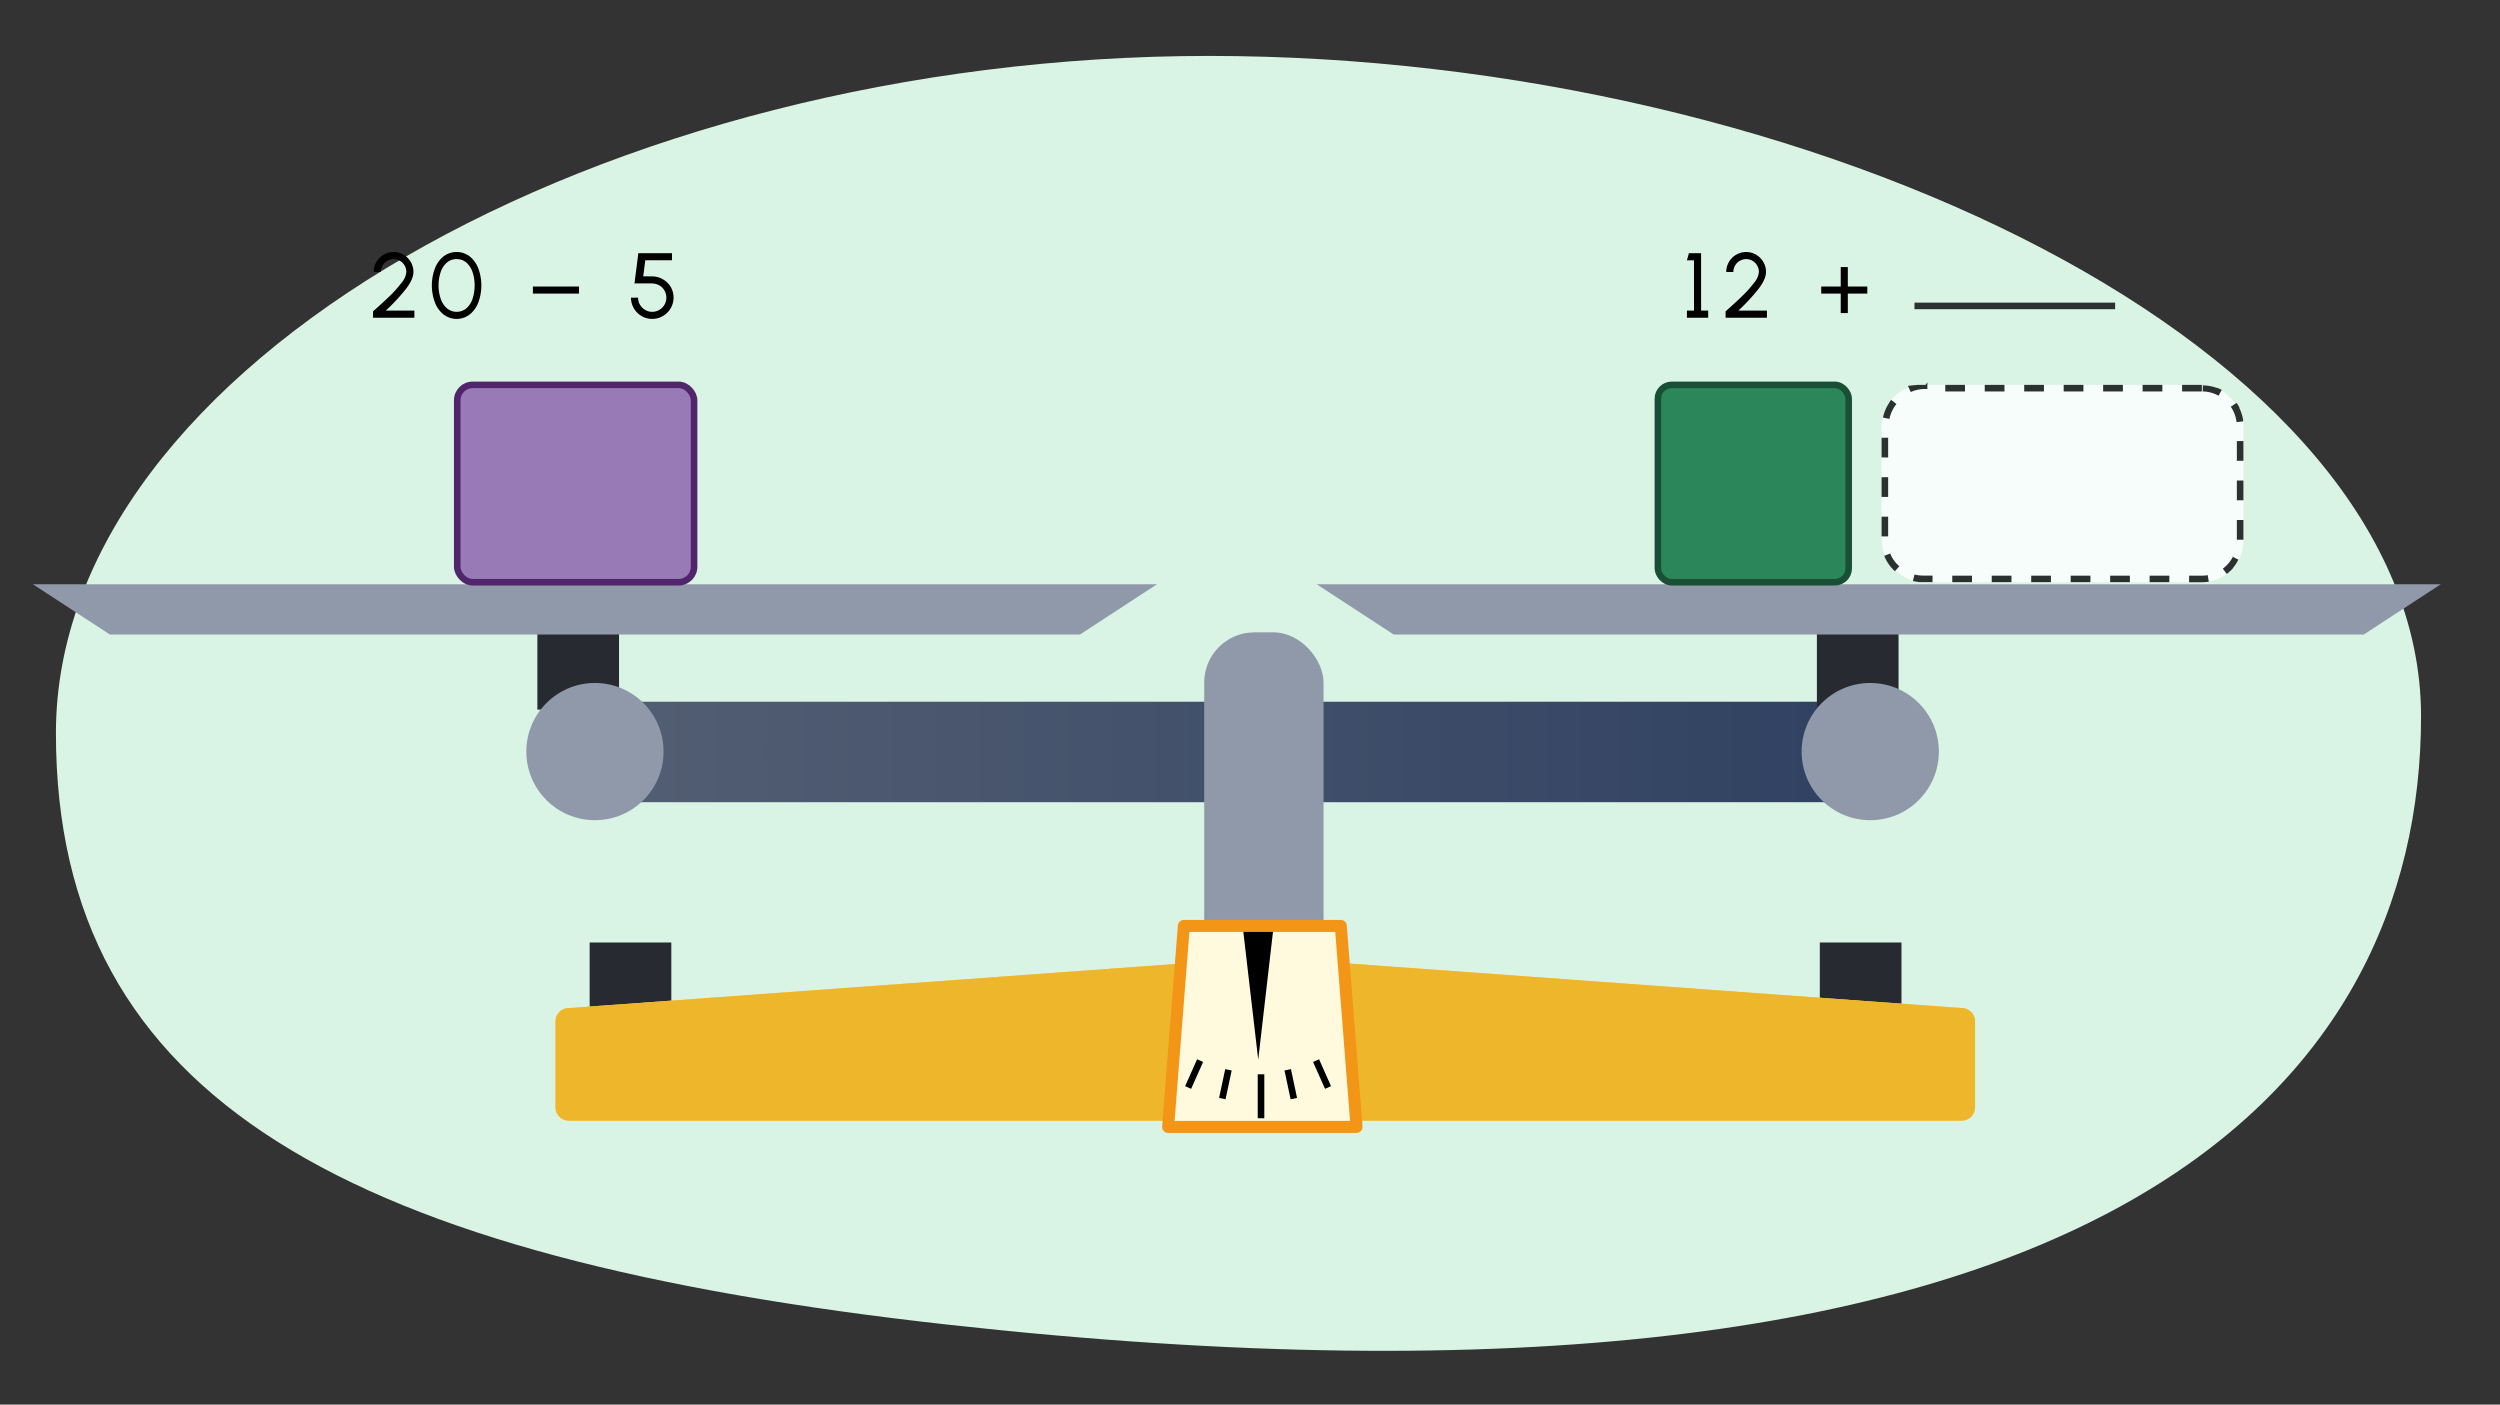
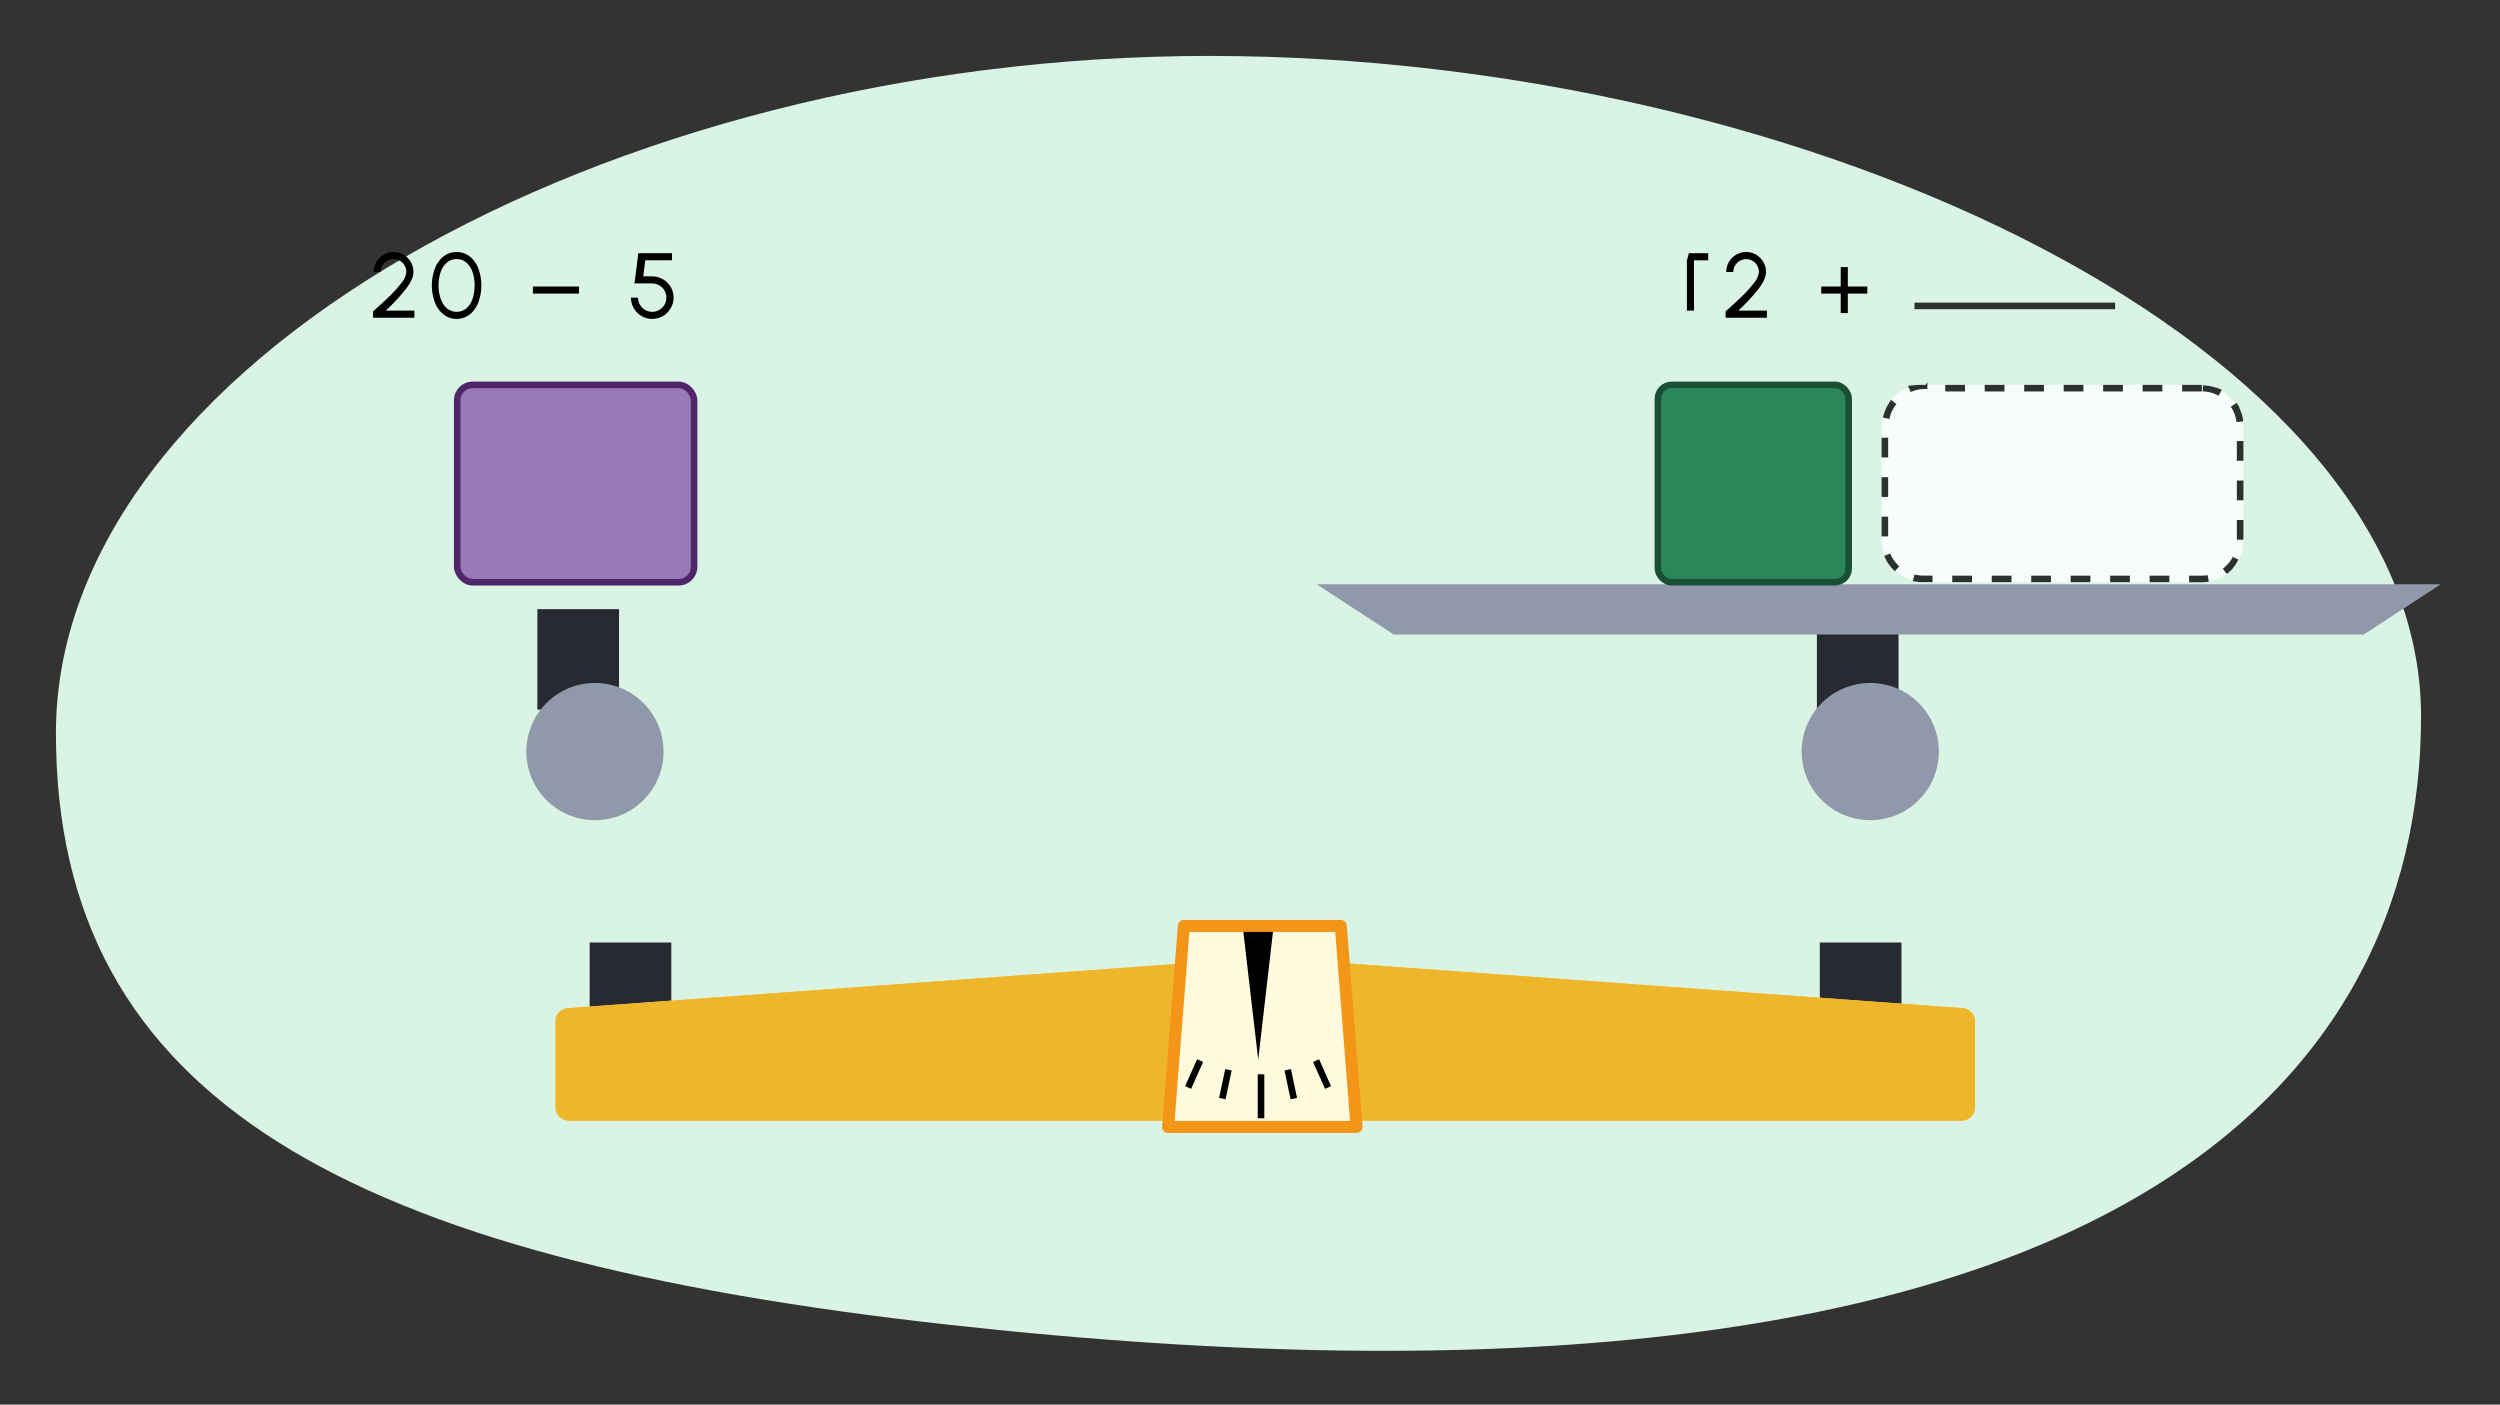
<svg xmlns="http://www.w3.org/2000/svg" width="760" height="427" viewBox="0 0 760 427">
  <rect x="0" y="0" width="760" height="427" fill="#333333" stroke="none" />
  <defs>
    <linearGradient id="a" x1="-135.886" y1="243.039" x2="276.563" y2="243.039" gradientTransform="translate(307.503 -14.445)" gradientUnits="userSpaceOnUse">
      <stop offset="0" stop-color="#545f73" />
      <stop offset="1" stop-color="#2e4061" />
    </linearGradient>
  </defs>
  <path d="M736,217.781c0,111.822-95,224.1-447.989,184.894C106.511,382.514,17,334.673,17,222.851S183.814,17,367.579,17,736,105.959,736,217.781Z" fill="#d9f4e4" />
  <rect x="553.224" y="286.516" width="24.823" height="34.371" fill="#272a30" />
  <rect x="179.256" y="286.516" width="24.823" height="34.371" fill="#272a30" />
  <path d="M596.331,340.68H172.949a4.093,4.093,0,0,1-4.081-4.081V310.5a4.081,4.081,0,0,1,4.087-4.052L358.8,292.942h51.689l185.841,13.507a4.081,4.081,0,0,1,4.087,4.052v26.1A4.094,4.094,0,0,1,596.331,340.68Z" fill="#fdcd54" />
  <path d="M596.331,340.68H172.949a4.093,4.093,0,0,1-4.081-4.081V310.5a4.081,4.081,0,0,1,4.087-4.052L358.8,292.942h51.689l185.841,13.507a4.081,4.081,0,0,1,4.087,4.052v26.1A4.094,4.094,0,0,1,596.331,340.68Z" fill="#eeb62b" />
-   <rect x="171.617" y="213.318" width="412.449" height="30.552" rx="12.838" fill="url(#a)" />
-   <rect x="366.076" y="192.232" width="36.28" height="132.844" rx="15.26" fill="#9099a9" />
  <polygon points="412.389 342.589 355.105 342.589 359.888 281.485 407.606 281.485 412.389 342.589" fill="#fff9de" />
  <polygon points="387.04 282.819 382.5 322.159 377.92 282.823 387.04 282.819" />
  <polygon points="412.389 342.589 355.105 342.589 359.888 281.485 407.606 281.485 412.389 342.589" fill="none" stroke="#f39516" stroke-linejoin="round" stroke-width="3.648" />
  <rect x="163.362" y="185.177" width="24.823" height="30.552" fill="#272a30" />
  <circle cx="180.863" cy="228.482" r="20.859" fill="#9099a9" />
-   <polygon points="328.319 192.892 33.406 192.892 10 177.616 351.725 177.616 328.319 192.892" fill="#9099a9" />
  <rect x="552.333" y="185.177" width="24.823" height="30.552" fill="#272a30" />
  <circle cx="568.555" cy="228.482" r="20.859" fill="#9099a9" />
  <polygon points="718.594 192.892 423.681 192.892 400.275 177.616 742 177.616 718.594 192.892" fill="#9099a9" />
  <line x1="383.349" y1="326.586" x2="383.349" y2="339.952" fill="none" stroke="#000" stroke-miterlimit="10" stroke-width="2" />
  <line x1="373.447" y1="325.221" x2="371.587" y2="333.972" fill="none" stroke="#000" stroke-miterlimit="10" stroke-width="2" />
  <line x1="364.832" y1="322.422" x2="361.193" y2="330.595" fill="none" stroke="#000" stroke-miterlimit="10" stroke-width="2" />
  <line x1="400.08" y1="322.422" x2="403.719" y2="330.595" fill="none" stroke="#000" stroke-miterlimit="10" stroke-width="2" />
  <line x1="391.465" y1="325.221" x2="393.325" y2="333.972" fill="none" stroke="#000" stroke-miterlimit="10" stroke-width="2" />
  <rect x="139" y="117" width="72" height="60" rx="4.695" stroke-width="2" stroke="#51256b" stroke-linecap="round" stroke-linejoin="round" fill="#987bb6" />
  <g opacity="0.8">
    <rect x="572" y="117" width="110" height="60" rx="12.642" fill="#fff" />
    <path d="M669.358,117h-6v2h6v-2Zm-12,0h-6v2h6v-2Zm-12,0h-6v2h6v-2Zm-12,0h-6v2h6v-2Zm-12,0h-6v2h6v-2Zm-12,0h-6v2h6v-2Zm-12,0h-6v2h6v-2Zm-12,0H583.75l-.031,0h-.2l-.02,0h-.2l-.041.005h-.167l-.072.009h-.094l-.008,0h-.043l-.072.011h-.011l-.009,0h-.012l-.008,0H582.7l-.009,0h-.011l-.01,0h0l-.082.013h0l-.009,0h-.022l-.008,0h-.023l-.008,0h-.032l-.009,0h-.021l-.1.019h-.031l-.009,0h0l-.009,0h0l-.008,0h0l-.008,0h0l-.008,0h0l-.008,0h0l-.009,0h0l-.009,0h0l-.1.019h0l-.01,0h-.01l-.01,0h0l-.009,0h0l-.009,0h0l-.009,0h0l-.009,0h0l-.009,0h0l-.009,0h0l-.009,0h0l-.009,0h0l-.01,0h0l-.1.022h0l-.009,0h0l-.009,0h0l-.009,0h0l-.009,0h0l-.009,0h0l-.009,0h0l-.009,0h0l-.009,0h0l-.009,0h0l-.009,0h0l-.01,0h0l-.11.025h0l-.01,0h0l-.009,0h0l-.009,0h0l-.009,0h0l-.008,0h0l-.009,0h0l-.009,0h0l-.008,0h0l-.009,0h0l-.009,0h0l-.02,0h0l-.079.02h0l-.009,0h0l-.009,0h0l-.009,0h0l-.009,0h0l-.009,0h0l-.008,0h0l-.008,0h0l-.008,0h0l-.008,0h0l-.009,0h0l-.009,0h0l-.01,0h0l-.019.005h0l-.059.016h0l-.01,0h0l-.01,0h0l-.008,0h0l-.008,0h0l-.008,0h0l-.008,0h0l-.008,0h0l-.008,0h0l-.008,0h0l-.007,0h0l-.008,0h0l-.008,0h0l-.008,0h0l-.01,0h0l-.078.023h0l-.009,0h0l-.008,0h0l-.008,0h0l-.007,0h0l-.007,0h0l-.007,0h0l-.007,0h0l-.007,0h0l-.007,0h0l-.007,0h0l-.007,0h0l-.008,0h0l-.008,0h0l-.008,0h0l-.009,0h0l-.009,0h0l-.058.018h0l-.008,0h0l-.008,0h0l-.008,0h0l-.008,0h0l-.007,0h0l-.006,0h0l-.007,0h0l-.006,0h0l-.006,0h0l-.007,0h0l-.007,0h0l-.007,0h0l-.008,0h0l-.008,0h0l-.009,0h0l-.008,0h0l-.028.01h0l-.008,0h0l-.007,0h0l-.007,0h0l-.006,0h0l0,0,0,0h-.006l0,0-.006,0h0l-.006,0h0l-.006,0h0l-.006,0h0l-.007,0h0l-.006,0h0l-.006,0h0l-.006,0h0l-.006,0h0l-.007,0h0l-.006,0h0l-.038.013h0l-.006,0h0l-.007,0,0,0-.006,0h0l-.006,0h0l-.006,0,0,0-.006,0h0l0,0,0,0h0l0,0,0,0h0l0,0h0l0,0,0,0,0,0h0l-.006,0h0l0,0,0,0,0,0h0l-.006,0,0,0-.006,0h0l-.007,0h0l-.009,0h0l-.019.007h0l-.008,0,0,0h0l0,0,0,0h0l0,0,0,0,0,0h0l0,0,0,0,0,0h0l0,0,0,0h0l0,0,0,0,0,0h0l0,0,0,0,0,0h0l-.005,0,0,0,0,0h0l0,0,0,0-.006,0h0l-.006,0h0l-.008,0h0l-.034.013h0l-.008,0h0l-.007,0h0l-.007,0h0l-.006,0h0l-.006,0,0,0-.006,0h0l0,0,0,0,0,0,0,0-.006,0h0l-.006,0,0,0-.006,0h0l-.006,0h0l0,0h0l-.007,0h0l-.007,0h0l-.007,0h0l-.006,0h0l-.059.024h0l-.007,0h0l-.007,0h0l-.007,0h0l-.007,0h0l-.007,0h0l-.007,0h0l-.007,0h0l-.007,0h0l-.007,0h0l-.007,0h0l-.007,0h0l-.007,0h0l-.007,0h0l-.007,0h0l-.007,0h0l-.008,0h0l-.087.037h0l-.009,0h0l-.009,0h0l-.009,0h0l-.008,0h0l-.008,0h0l-.008,0h0l-.008,0h0l-.061.027.813,1.827a10.564,10.564,0,0,1,4.319-.912h.716v-2Zm-10.56,4.709c-.1.12-.191.242-.284.365h0l-.027.037h0l-.006.008h0l-.006.009h0l-.014.018v0l0,.007,0,0,0,.007v0l-.013.018h0l-.006.008v0l0,.006,0,0,0,.006v0l-.006.007,0,0,0,.007,0,0,0,0,0,0,0,0,0,0,0,0,0,0-.006.008,0,0,0,0,0,0,0,0,0,0,0,0,0,0v0l-.008.011,0,0,0,0,0,0,0,0,0,0,0,0,0,0-.014.018v0l0,.006v0l0,.006,0,0,0,.005,0,0-.014.021h0l0,.007v0l0,.006v0l-.015.022h0l0,.007h0l0,.007h0l-.021.03h0l0,.007h0l0,.007v0l-.02.03h0l0,.008h0a12.579,12.579,0,0,0-1.916,4.533l1.959.4a10.64,10.64,0,0,1,2.137-4.52l-1.557-1.256Zm-.8,11.356h-2v6h2v-6Zm0,12h-2v6h2v-6Zm0,12h-2v6h2v-6Zm.726,11.165-1.863.728,0,0,0,.006,0,0,0,.006v0l0,.007v0l0,.009h0l0,.011,0,0,0,.007,0,0,0,.007v0l0,.008v0l0,.01h0l0,.01v0l0,.008v0l0,.008v0l.008.021v0l0,.008v0l0,.009v0l.009.021h0l0,.011h0l0,.009v0l.017.043h0l.036.087h0a12.668,12.668,0,0,0,2.546,3.836h0l.007.008h0l.024.025h0l.007.007h0l.007.008h0l.016.016h0l.007.007,0,0,.006.006v0l.016.016h0l.007.007,0,0,.006.006,0,0,.006.007h0l.008.008h0l.007.007,0,0,0,0,0,0,0,.006,0,0,.007.008h0l.006.006,0,0,0,0,0,0,0,0,0,0,0,0,0,0,.006.006,0,0,0,0,0,0,0,0,0,0,0,0,0,0,0,0,.009.008,0,0,0,0,0,0,0,0,0,0,0,0,0,0,.011.011h0l0,0,0,0,0,0v0l.026.025h0l.006,0h0l.034.032h0l.007.006h0c.114.109.23.215.349.32l1.325-1.5a10.706,10.706,0,0,1-2.868-4.1Zm7.287,6.443-.492,1.939a12.644,12.644,0,0,0,2.344.365h0l.05,0h.012l.037,0h.013l.037,0h.076l.036,0h.014l.036,0h3.313v-2h-2.847a10.68,10.68,0,0,1-2.629-.327Zm17.476.327h-6v2h6v-2Zm12,0h-6v2h6v-2Zm12,0h-6v2h6v-2Zm12,0h-6v2h6v-2Zm12,0h-6v2h6v-2Zm12,0h-6v2h6v-2Zm11.657-.149a10.768,10.768,0,0,1-1.788.149h-3.869v2h4.2a12.669,12.669,0,0,0,1.441-.119h0l.039,0h0l.007,0h.062l.243-.038-.333-1.972Zm7.783-5.834a10.728,10.728,0,0,1-3.19,3.859l1.2,1.6a12.624,12.624,0,0,0,1.54-1.363h0l.072-.076h0l.008-.008h0l.024-.025h0l.008-.008h0l.024-.025h0l.007-.008h0l.007-.008h0l.016-.017h0l.007-.007,0,0,.006-.007h0l.023-.025h0l.007-.007v0l.007-.008h0l.016-.017h0l.007-.008h0l.007-.007v0l.015-.016v0l.006-.006,0,0,.006-.007,0,0,.006-.007h0l.007-.008,0,0,0-.006,0,0,0-.005,0,0,0-.006,0,0,.007-.008,0,0,.006-.006,0,0,0-.005,0,0,0,0,0,0,.006-.008,0,0,0,0,0,0,0,0,0,0,0,0,0,0,0,0,0,0,0,0,0,0,0,0,0,0,0,0,0,0,0,0,0-.006,0-.006,0,0,0,0,0,0,0,0,0,0,0,0,0,0,0,0,.008-.009,0,0,0,0,0,0,0,0,0,0,0,0v0l.01-.012h0l0,0,0,0,0,0,0,0,0,0,0,0,.015-.018,0,0,0,0,0,0,0,0v0l.017-.019v0l0-.005v0l0-.006,0,0,.017-.02h0l0-.006v0l.006-.006h0l.022-.027,0,0,0-.006v0l0-.006h0l.017-.021h0l.006-.007h0l0-.007h0l.023-.029h0l.006-.008h0l.024-.029h0a12.644,12.644,0,0,0,1.518-2.388l-1.8-.877ZM682,158.087h-2v6h2v-6Zm0-12h-2v6h2v-6Zm0-12h-2v6h2v-6Zm-2.189-11.558-1.653,1.127a10.626,10.626,0,0,1,1.763,4.678l1.985-.243,0-.011v-.037l0-.023v-.026l0-.009v-.117l0-.009v-.1l0-.024v-.014l0-.007v-.011h0l0-.027v-.013l0-.007v0l-.006-.037h0V127.6h0l-.007-.037h0v-.009h0a12.535,12.535,0,0,0-1.058-3.354h0l-.016-.033h0l0-.008h0l0-.008h0l-.016-.033h0l0-.007v0l0-.007v0l-.011-.024h0l0-.007v0l0-.007v0l0-.007v0l-.011-.021,0,0,0-.006v0l0-.006,0,0,0-.005,0,0,0-.009,0,0,0-.006v0l0-.005,0,0,0-.005,0,0,0,0,0-.006,0,0,0-.007,0,0,0-.006,0,0,0-.006,0,0,0-.007,0,0,0-.009v0l0-.008,0,0,0-.006,0,0,0-.006v0l0-.008v0l0-.01h0l0-.009v0l0-.007,0,0,0-.007,0,0-.01-.02h0l0-.01h0l0-.009h0l-.021-.04h0a12.786,12.786,0,0,0-.715-1.184ZM669.664,117l-.048,2a10.52,10.52,0,0,1,4.832,1.29l.958-1.755a12.685,12.685,0,0,0-1.21-.58h0l-.01,0h0l-.042-.017h0l-.009,0h0l-.009,0h0l-.02-.009h0l-.009,0h0l-.007,0h0l-.008,0h0l-.021-.008h0l-.009,0h0l-.007,0h0l-.007,0h0l-.009,0h0l-.01,0h0l-.008,0,0,0-.006,0,0,0-.006,0,0,0-.006,0,0,0-.01,0,0,0,0,0,0,0,0,0,0,0,0,0,0,0,0,0,0,0-.007,0-.008,0,0,0,0,0,0,0,0,0,0,0h0l0,0,0,0h0l-.015-.006h0l-.006,0h0l-.006,0,0,0-.006,0h0l-.022-.009h0l-.007,0h0l-.006,0h0l-.007,0h0l-.024-.009h0l-.007,0h0l-.007,0h0l-.007,0h0l-.034-.012h0l-.008,0h0l-.007,0h0l-.035-.012h0l-.008,0h0l-.008,0h0l-.045-.016h0a12.6,12.6,0,0,0-3.868-.7Z" />
  </g>
  <g opacity="0.8">
    <line x1="582" y1="93" x2="643" y2="93" fill="none" stroke="#000" stroke-miterlimit="10" stroke-width="2" />
  </g>
  <rect x="504" y="117" width="58" height="60" rx="4.214" stroke-width="2" stroke="#194f35" stroke-linecap="round" stroke-linejoin="round" fill="#2b875a" />
  <path d="M113.728,94.373q2.751-2.459,4.749-4.384a35.081,35.081,0,0,0,3.53-3.95,6,6,0,0,0,1.526-3.348,3.967,3.967,0,0,0-1.919-3.389,3.8,3.8,0,0,0-1.947-.532,3.925,3.925,0,0,0-3.376,1.96,3.855,3.855,0,0,0-.532,1.961H113.6a6.061,6.061,0,0,1,3.04-5.266,6.01,6.01,0,0,1,6.037,0,6.154,6.154,0,0,1,2.2,2.213,5.935,5.935,0,0,1,.812,3.053c0,1.485-.8,3.25-2.395,5.282a58.717,58.717,0,0,1-6.024,6.457h8.7v2.157H113.406V94.668Z" />
  <path d="M134.841,95.592a8.368,8.368,0,0,1-2.634-3.67,14.8,14.8,0,0,1,0-10.3,8.617,8.617,0,0,1,2.62-3.67,6.576,6.576,0,0,1,7.97,0,8.726,8.726,0,0,1,2.619,3.67,15,15,0,0,1,0,10.3,8.559,8.559,0,0,1-2.619,3.67,6.5,6.5,0,0,1-7.956,0Zm6.962-1.877a6.6,6.6,0,0,0,1.863-2.913,12.647,12.647,0,0,0,.616-4.021,12.159,12.159,0,0,0-.644-4.1,6.52,6.52,0,0,0-1.877-2.872,4.464,4.464,0,0,0-2.942-1.036,4.377,4.377,0,0,0-3.011,1.091,6.558,6.558,0,0,0-1.864,2.914,12.587,12.587,0,0,0-.616,4.006,11.852,11.852,0,0,0,.645,4.021,6.6,6.6,0,0,0,1.877,2.913,4.645,4.645,0,0,0,5.953,0Z" />
  <path d="M162,87.1h14.008v2.157H162Z" />
  <path d="M195.025,96.068a6.484,6.484,0,0,1-3.208-5.574h2.158a4.292,4.292,0,0,0,2.157,3.711,4.119,4.119,0,0,0,2.157.589A4.314,4.314,0,0,0,202,92.637a4.327,4.327,0,0,0-1.583-5.9,5.061,5.061,0,0,0-2.451-.575h-5.085l1.177-9.188h10.225v2.156H196.16l-.617,4.875,2.437.013a6.693,6.693,0,0,1,5.9,3.167,6.495,6.495,0,0,1-5.589,9.763A6.277,6.277,0,0,1,195.025,96.068Z" />
-   <path d="M514.975,79.133h-2.157l.617-2.156h3.7V94.43h2.157v2.157h-6.471V94.43h2.157Z" />
+   <path d="M514.975,79.133h-2.157l.617-2.156h3.7h2.157v2.157h-6.471V94.43h2.157Z" />
  <path d="M524.9,94.373q2.753-2.459,4.749-4.384a35.093,35.093,0,0,0,3.531-3.95,6,6,0,0,0,1.526-3.348,3.967,3.967,0,0,0-1.919-3.389,3.8,3.8,0,0,0-1.947-.532,3.924,3.924,0,0,0-3.376,1.96,3.855,3.855,0,0,0-.532,1.961h-2.158a6.066,6.066,0,0,1,3.04-5.266,6.012,6.012,0,0,1,6.038,0,6.161,6.161,0,0,1,2.2,2.213,5.935,5.935,0,0,1,.812,3.053c0,1.485-.8,3.25-2.395,5.282a58.815,58.815,0,0,1-6.024,6.457h8.7v2.157H524.578V94.668Z" />
  <path d="M559.58,89.261h-5.926V87.1h5.926V81.179h2.157V87.1h5.925v2.157h-5.925v5.925H559.58Z" />
</svg>